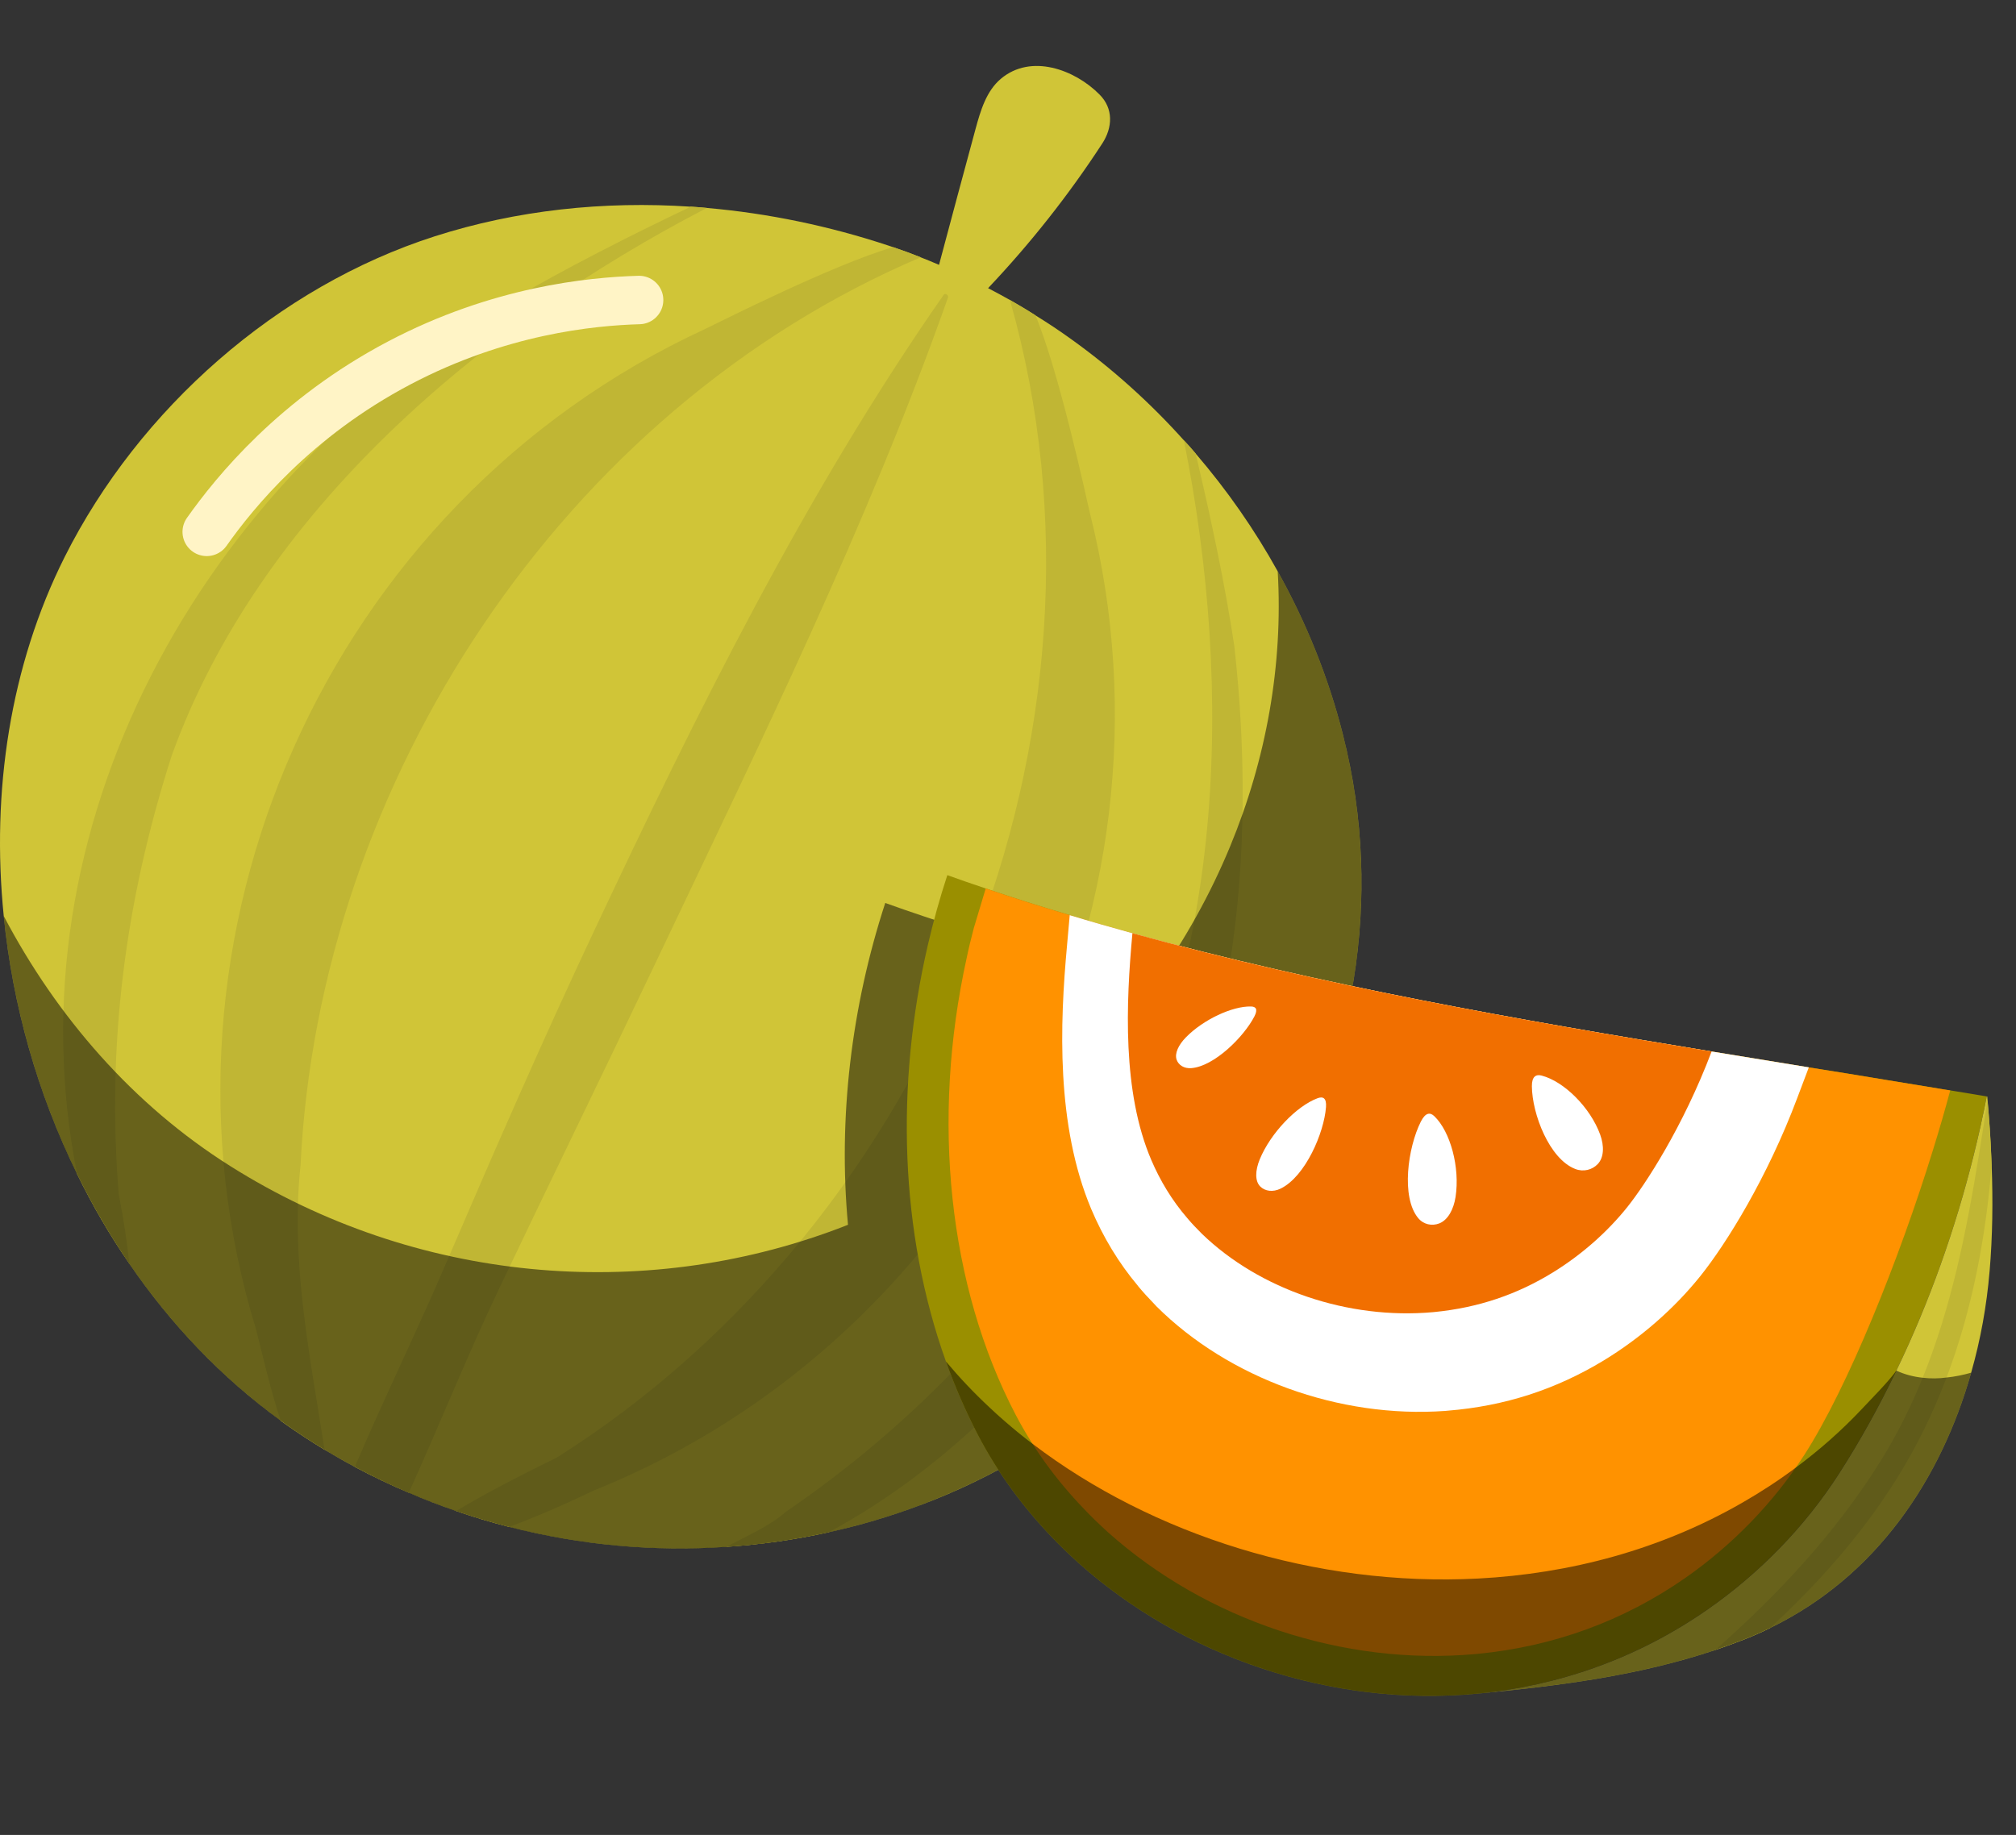
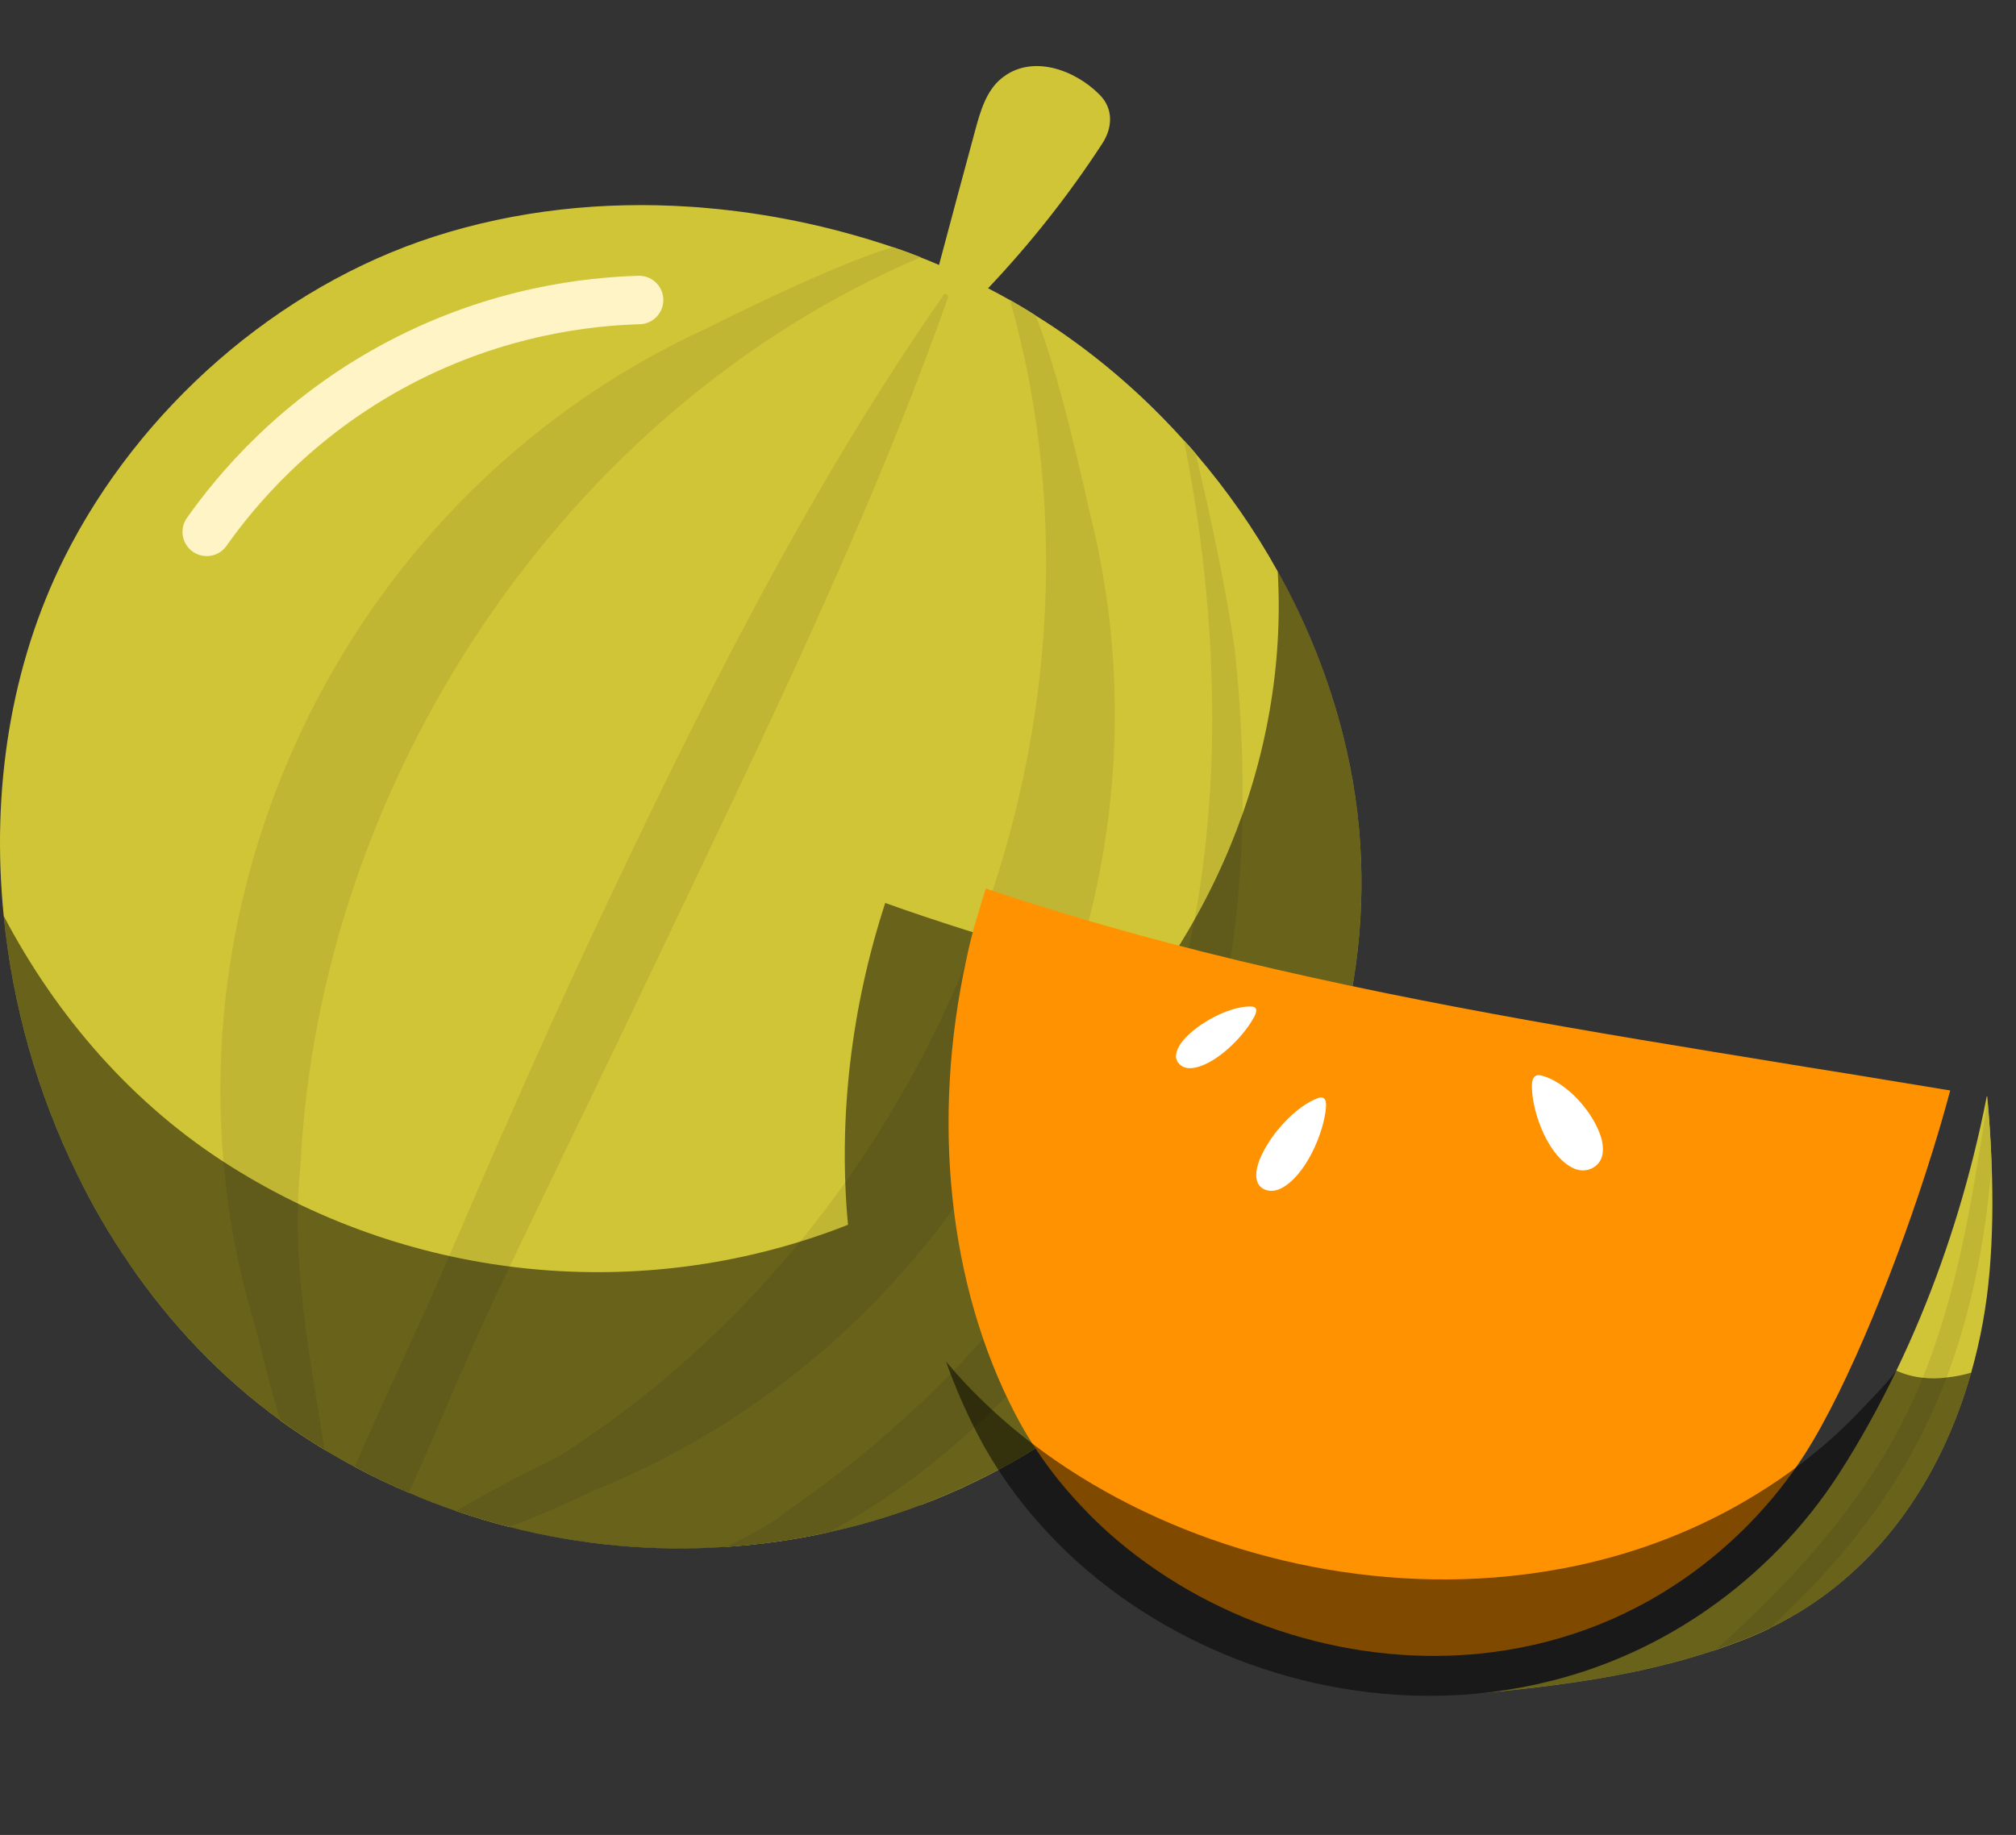
<svg xmlns="http://www.w3.org/2000/svg" viewBox="0 0 832.14 757.55">
  <rect x="0" y="0" width="832.14" height="757.55" fill="#333333" stroke="none" />
  <defs>
    <style>
      .cls-1 {
        fill: #d0c537;
      }

      .cls-2 {
        fill: #c0b634;
      }

      .cls-3 {
        fill: #f16f00;
      }

      .cls-4 {
        fill: #ff9200;
      }

      .cls-5 {
        opacity: .5;
      }

      .cls-5, .cls-6, .cls-7 {
        mix-blend-mode: soft-light;
      }

      .cls-8 {
        fill: #9a8f00;
      }

      .cls-9 {
        isolation: isolate;
      }

      .cls-10 {
        fill: none;
        stroke: #fff4c6;
        stroke-linecap: round;
        stroke-linejoin: round;
        stroke-width: 20px;
      }

      .cls-6, .cls-11 {
        fill: #fff;
      }
    </style>
  </defs>
  <g class="cls-9">
    <g id="Calque_1" data-name="Calque 1">
      <g>
        <g>
-           <path class="cls-1" d="M379.95,621.36c-12.39,4.66-25.04,8.42-37.91,11.23-13.9,3.11-28.07,5.09-42.27,6.04h-.04c-29.88,2.03-60.1-.69-89.55-8.25-7.34-1.86-14.64-4.06-21.89-6.56-6.61-2.25-13.13-4.75-19.56-7.56-7.56-3.2-14.98-6.78-22.28-10.66-4.23-2.25-8.38-4.62-12.48-7.08-1.6-.99-3.2-1.99-4.79-2.98-4.58-2.89-8.98-5.87-13.34-9.02v-.04c-24.52-17.79-45.47-39.94-62.52-64.85v-.04c-8.07-11.74-15.24-24.09-21.5-36.92-16.36-33.33-26.64-69.77-30.27-106.47-5.22-51.47,2.68-103.45,25.13-148.23,30.74-61.27,87.87-111.61,152.8-132.42,33.68-10.79,69.69-14.64,105.65-12.22,2.2.13,4.45.3,6.65.52,25.35,2.2,50.56,7.47,74.83,15.5.69.22,1.34.47,2.03.69,3.84,1.3,7.64,2.68,11.4,4.19,2.55.99,5.05,2.03,7.56,3.11,4.97-18.74,10.02-37.39,15.07-56.09,2.07-7.6,4.45-15.67,10.45-20.72,12.43-10.49,30.48-3.84,40.67,6.43,5.92,5.87,5.44,13.73,1.21,20.25-13.86,21.29-29.66,41.28-47.15,59.76,3.02,1.55,6.04,3.2,9.02,4.88,3.54,2.03,7.04,4.1,10.54,6.35,5.01,3.07,9.93,6.35,14.77,9.84,16.93,12.13,32.56,26.21,46.5,41.75,1.68,1.77,3.28,3.58,4.84,5.44,12.91,15.03,24.31,31.35,33.89,48.66,11.83,21.2,20.98,43.91,26.94,67.53,34.71,137.09-53.58,272.62-174.39,317.96Z" />
+           <path class="cls-1" d="M379.95,621.36c-12.39,4.66-25.04,8.42-37.91,11.23-13.9,3.11-28.07,5.09-42.27,6.04h-.04c-29.88,2.03-60.1-.69-89.55-8.25-7.34-1.86-14.64-4.06-21.89-6.56-6.61-2.25-13.13-4.75-19.56-7.56-7.56-3.2-14.98-6.78-22.28-10.66-4.23-2.25-8.38-4.62-12.48-7.08-1.6-.99-3.2-1.99-4.79-2.98-4.58-2.89-8.98-5.87-13.34-9.02c-24.52-17.79-45.47-39.94-62.52-64.85v-.04c-8.07-11.74-15.24-24.09-21.5-36.92-16.36-33.33-26.64-69.77-30.27-106.47-5.22-51.47,2.68-103.45,25.13-148.23,30.74-61.27,87.87-111.61,152.8-132.42,33.68-10.79,69.69-14.64,105.65-12.22,2.2.13,4.45.3,6.65.52,25.35,2.2,50.56,7.47,74.83,15.5.69.22,1.34.47,2.03.69,3.84,1.3,7.64,2.68,11.4,4.19,2.55.99,5.05,2.03,7.56,3.11,4.97-18.74,10.02-37.39,15.07-56.09,2.07-7.6,4.45-15.67,10.45-20.72,12.43-10.49,30.48-3.84,40.67,6.43,5.92,5.87,5.44,13.73,1.21,20.25-13.86,21.29-29.66,41.28-47.15,59.76,3.02,1.55,6.04,3.2,9.02,4.88,3.54,2.03,7.04,4.1,10.54,6.35,5.01,3.07,9.93,6.35,14.77,9.84,16.93,12.13,32.56,26.21,46.5,41.75,1.68,1.77,3.28,3.58,4.84,5.44,12.91,15.03,24.31,31.35,33.89,48.66,11.83,21.2,20.98,43.91,26.94,67.53,34.71,137.09-53.58,272.62-174.39,317.96Z" />
          <path class="cls-2" d="M245.24,615.28c-12.78,6.13-24.7,11.23-35.06,15.11-7.34-1.86-14.64-4.06-21.89-6.56,9.41-5.7,22.97-13,41.45-22.02,154.83-97.49,237.99-299.26,187.13-477.97,3.54,2.03,7.04,4.1,10.54,6.35,9.89,23.83,20.68,73.96,22.37,81.22,42.23,166.97-47.71,340.71-204.53,403.88Z" />
          <path class="cls-2" d="M464.88,515.8c-33.12,48.27-73.88,90.5-122.84,116.79-13.9,3.11-28.07,5.09-42.27,6.04,8.51-4.53,18.13-8.68,24.7-14.55,50.56-34.54,92.1-77.63,126.94-130.91,54.4-89.98,57.99-208.03,37.26-311.39,1.68,1.77,3.28,3.58,4.84,5.44,6.26,26.29,12.31,54.92,15.98,79.53,9.59,85.92.56,178.97-44.6,249.04Z" />
          <path class="cls-2" d="M124.04,481.21c-4.19,39.68,3.89,78.5,9.93,117.31-1.6-.99-3.2-1.99-4.79-2.98-4.58-2.89-8.98-5.87-13.34-9.02v-.04c-4.06-12.43-6.99-25.09-10.1-37.48-49.57-161.61,28.89-340.88,185.19-413.12,6.74-3.24,53.06-26.68,77.72-33.85,3.84,1.3,7.64,2.68,11.4,4.19-148.14,63.08-248.44,217.18-256,374.99Z" />
-           <path class="cls-2" d="M291.78,85.84c-94.21,48.83-184.93,126.38-220.89,226.07-19.47,60.62-26.81,120.03-21.89,181.04,2.16,11.01,3.58,20.68,4.32,28.63-8.07-11.74-15.24-24.09-21.5-36.92C3.53,341.92,82.29,198.44,210.35,124.31c22.28-13.13,49.61-26.99,74.78-38.99,2.2.13,4.45.3,6.65.52Z" />
          <path class="cls-2" d="M391.31,122.84c-33.29,94.17-78.02,184.8-120.72,274.69-21.42,45.12-43.39,89.98-64.85,135.06-13,27.33-24.39,55.83-37,83.68-7.56-3.2-14.98-6.78-22.28-10.66,12.05-28.28,25.65-55.96,37.61-83.94,19.73-45.98,39.72-91.79,61.01-137.04,42.31-89.98,87.43-181.17,144.47-262.95.65-.91,2.07.26,1.77,1.17Z" />
          <path class="cls-5" d="M555.03,423.18c-20.9,87.65-86.61,162.26-168.3,195.51-2.25.95-4.49,1.81-6.78,2.68-80.87,30.4-174.18,22.41-250.77-25.82C55.09,548.83,10.1,464.29,1.55,378.19c21.89,41.62,53.45,78.02,93.52,103.24,76.6,48.27,169.9,56.22,250.73,25.86,1.42-.52,2.85-1.08,4.23-1.64-4.1-43.95,1.34-89.85,15.37-132.86,5.22,1.86,10.49,3.71,15.8,5.48,11.49,3.84,23.1,7.56,34.76,11.01,8.55,2.59,17.18,5.09,25.86,7.47,11.49,3.15,23.01,6.17,34.63,9.02,12.56-17.57,23.14-36.53,31.35-56.43,14.81-35.79,21.89-74.74,19.6-113.47,11.83,21.2,20.98,43.91,26.94,67.53,10.32,40.85,9.76,81.52.69,119.77Z" />
          <path class="cls-10" d="M85.33,219.58c11.64-16.47,36.64-47.21,79.5-69.76,41.11-21.64,78.96-25.38,98.97-25.96" />
        </g>
        <g>
-           <path class="cls-8" d="M820.05,452.67c-1.55,8.07-3.37,16.19-5.4,24.31-7.51,30.22-18.18,60.45-31.91,88.9-7.08,14.72-14.98,29.01-23.7,42.57-14.08,21.89-32.73,41.06-54.32,56.09-29.45,20.51-62.05,31.52-94.86,34.67-60.4,5.74-121.5-15.33-164.81-54.06-3.71-3.37-7.3-6.82-10.79-10.45-12.09-12.61-22.45-26.68-30.53-42.14-5.09-9.8-9.54-19.95-13.26-30.44-19.08-53.15-20.9-114.16-7.47-172.02,2.25-9.71,4.92-19.34,8.03-28.8,5.22,1.9,10.49,3.71,15.8,5.48,11.44,3.89,23.06,7.56,34.71,11.01,8.55,2.63,17.23,5.09,25.86,7.47,77.85,21.46,158.63,35.66,239.07,48.83,13.38,2.2,26.77,4.36,40.11,6.56,10.67,1.68,21.29,3.41,31.91,5.18,7.47,1.21,14.9,2.46,22.37,3.67,1.38.26,2.72.43,4.1.65,5.05.86,10.06,1.68,15.07,2.5Z" />
          <path class="cls-4" d="M804.99,450.17c-2.07,7.77-4.45,16.02-7.12,24.61-13.86,44.9-35.02,97.8-53.15,125.95-12.61,19.6-29.62,37.13-49.09,50.73-25.56,17.79-54.4,28.32-85.88,31.35l-.99.09c-54.14,4.84-110.75-13.95-151.42-50.3-3.58-3.28-6.91-6.43-9.93-9.67-11.49-11.92-20.94-25-28.19-38.86-27.81-53.28-34.89-121.85-20.25-188.38.86-4.19,1.9-8.38,2.98-12.52,1.9-6.22,3.5-11.7,4.92-16.36,11.44,3.89,23.06,7.56,34.71,11.01,8.55,2.63,17.23,5.09,25.86,7.47,77.85,21.46,158.63,35.66,239.07,48.83,13.38,2.2,26.77,4.36,40.11,6.56,10.67,1.68,21.29,3.41,31.91,5.18,7.47,1.21,14.9,2.46,22.37,3.67,1.38.26,2.72.43,4.1.65Z" />
-           <path class="cls-6" d="M746.63,440.65l-4.84,12.81c-12.29,32.71-29.2,59.96-39.95,73.38-10.88,13.55-24.67,25.56-39.87,34.82-19.91,12.06-40.94,18.84-64.36,20.74l-1.07.1c-43.68,3.14-89.33-13.44-119.17-43.15l-.39-.42c-3.13-3.25-5.27-5.61-7.07-7.79l-.26-.35c-7.84-9.33-14.3-19.97-19.23-31.65-14.52-34.54-12.98-76.31-9.98-108.85l1.11-12.47c8.56,2.6,17.21,5.07,25.86,7.46,77.85,21.45,158.66,35.65,239.08,48.82,13.4,2.21,26.76,4.38,40.12,6.55Z" />
-           <path class="cls-3" d="M706.5,434.1c-11.82,31.23-27.45,55.04-34.81,64.25-8.26,10.32-18.8,19.61-30.53,26.87-15.03,9.28-31.09,14.67-48.99,16.44l-.73.07c-34.9,3.13-71.43-9.25-95.36-32.38-2.44-2.45-4.24-4.35-5.61-5.99l-.43-.5c-6.38-7.4-11.18-15.48-14.77-23.83-12.12-28.22-10.49-64.99-7.84-93.75,77.85,21.45,158.66,35.65,239.08,48.82Z" />
          <g class="cls-7">
            <path class="cls-11" d="M636.4,444.07c9.21,2.41,20.03,13.17,24.1,24.34,1.71,4.71,1.61,9.49-1.07,12.24-2.24,2.31-5.79,3.28-9.19,1.97-10.72-4.13-17.83-22.72-17.93-34.15-.03-4.13,1.74-5.02,4.08-4.41Z" />
-             <path class="cls-11" d="M592.01,460.79c6.65,6.33,10.68,21.15,8.8,33.36-.79,5.15-3.16,9.55-6.74,10.94-3,1.16-6.47.49-8.71-2.23-7.11-8.6-4.27-29.07,1.1-39.77,1.94-3.86,3.87-3.91,5.55-2.3Z" />
            <path class="cls-11" d="M516.4,415.53c-7.7-.21-19.72,5.39-26.91,12.75-3.03,3.1-4.74,6.65-3.8,9.26.79,2.19,3.04,3.67,6.04,3.44,9.46-.73,21.67-12.9,26.03-21.32,1.57-3.04.6-4.08-1.35-4.13Z" />
            <path class="cls-11" d="M543.82,453.41c-8.69,3.25-19.39,14.42-23.84,25.23-1.87,4.56-2.07,8.98.25,11.24,1.94,1.9,5.17,2.41,8.4.82,10.2-5.01,17.92-23.04,18.7-33.65.28-3.83-1.31-4.47-3.51-3.64Z" />
          </g>
          <g>
            <path class="cls-1" d="M821.22,525.04c-1.17,13.9-3.67,27.98-7.6,41.71-12.35,43.7-38.99,84.07-83.03,105.39-3.28,1.64-6.65,3.11-10.1,4.49-4.14,1.64-8.33,3.15-12.48,4.58-32.04,10.75-65.11,14.85-98.14,18,32.81-3.15,65.41-14.16,94.86-34.67,21.59-15.03,40.24-34.2,54.32-56.09,8.72-13.56,16.62-27.85,23.7-42.57,13.73-28.45,24.39-58.68,31.91-88.9,2.03-8.12,3.84-16.23,5.4-24.31.09,0,.13,0,.22.04l.13,1.55c.69,7.86,1.25,15.72,1.55,23.62.04,1.08.09,2.2.13,3.28.56,14.55.39,29.19-.86,43.87Z" />
            <path class="cls-2" d="M822.08,481.17c-2.46,30.14-8.07,59.71-18.61,87.56-5.44,14.38-12.18,28.28-20.47,41.58-14.46,23.19-32.43,43.39-52.42,61.83-3.28,1.64-6.65,3.11-10.1,4.49-4.14,1.64-8.33,3.15-12.48,4.58,26.34-23.23,50.21-49.01,68.31-78.11,6.87-11.05,12.56-22.5,17.31-34.28,11.83-29.19,18.05-60.19,23.14-91.58,1.25-7.64,2.46-15.33,3.63-22.97.69,7.86,1.25,15.72,1.55,23.62.04,1.08.09,2.2.13,3.28Z" />
          </g>
          <path class="cls-5" d="M813.62,566.74c-12.35,43.7-38.99,84.07-83.03,105.39-3.28,1.64-6.65,3.11-10.1,4.49-4.14,1.64-8.33,3.15-12.48,4.58-32.04,10.75-65.11,14.85-98.14,18-60.4,5.74-121.5-15.33-164.81-54.06-3.71-3.37-7.3-6.82-10.79-10.45-12.09-12.61-22.45-26.68-30.53-42.14-5.09-9.8-9.54-19.95-13.26-30.44,5.57,6.65,11.53,12.95,17.88,18.87,3.97,3.76,8.12,7.34,12.39,10.84,1.81,1.47,3.63,2.89,5.48,4.27,49.31,37.61,117.01,59.11,183.89,55.61,37.78-1.99,75.21-11.83,109.11-31.35,7.6-4.36,14.94-9.15,21.98-14.42,9.89-7.34,19.13-15.5,27.55-24.48,3.41-3.67,10.75-11.01,13.99-15.59,3.54,1.64,7.21,2.55,10.88,2.94,3.32.39,6.65.35,9.84-.09,3.54-.35,6.95-1.08,10.15-1.99Z" />
        </g>
      </g>
    </g>
  </g>
</svg>